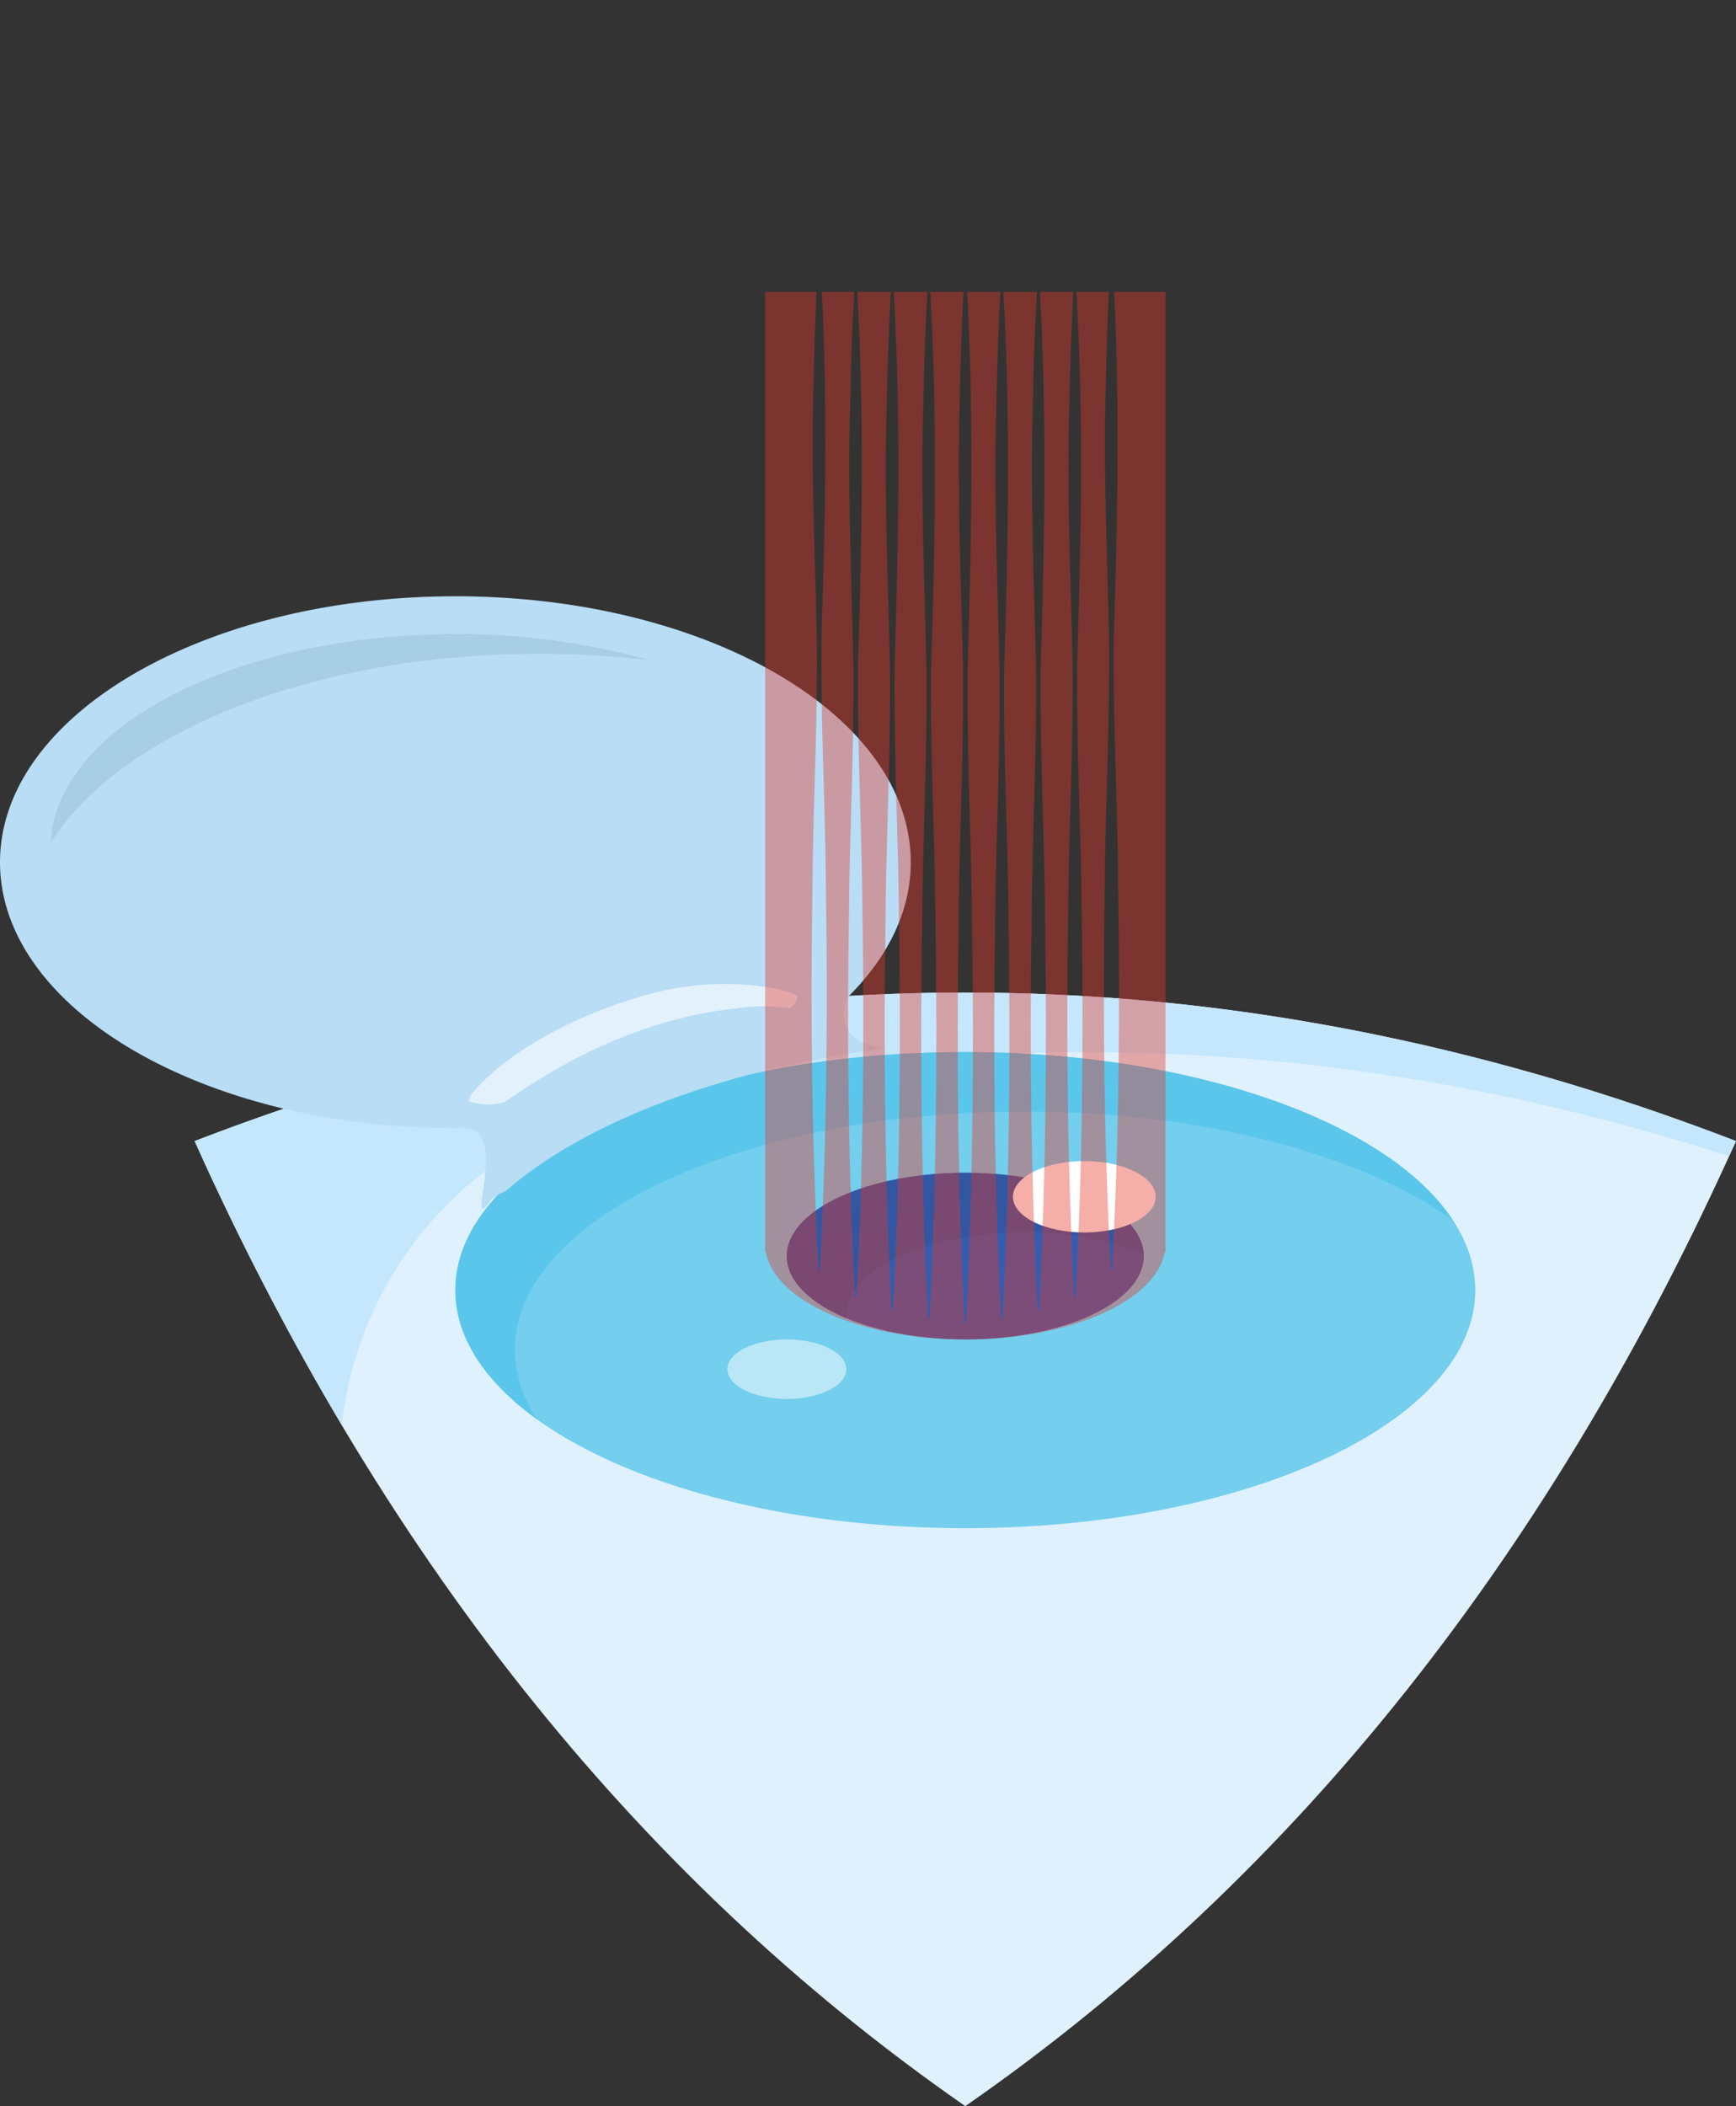
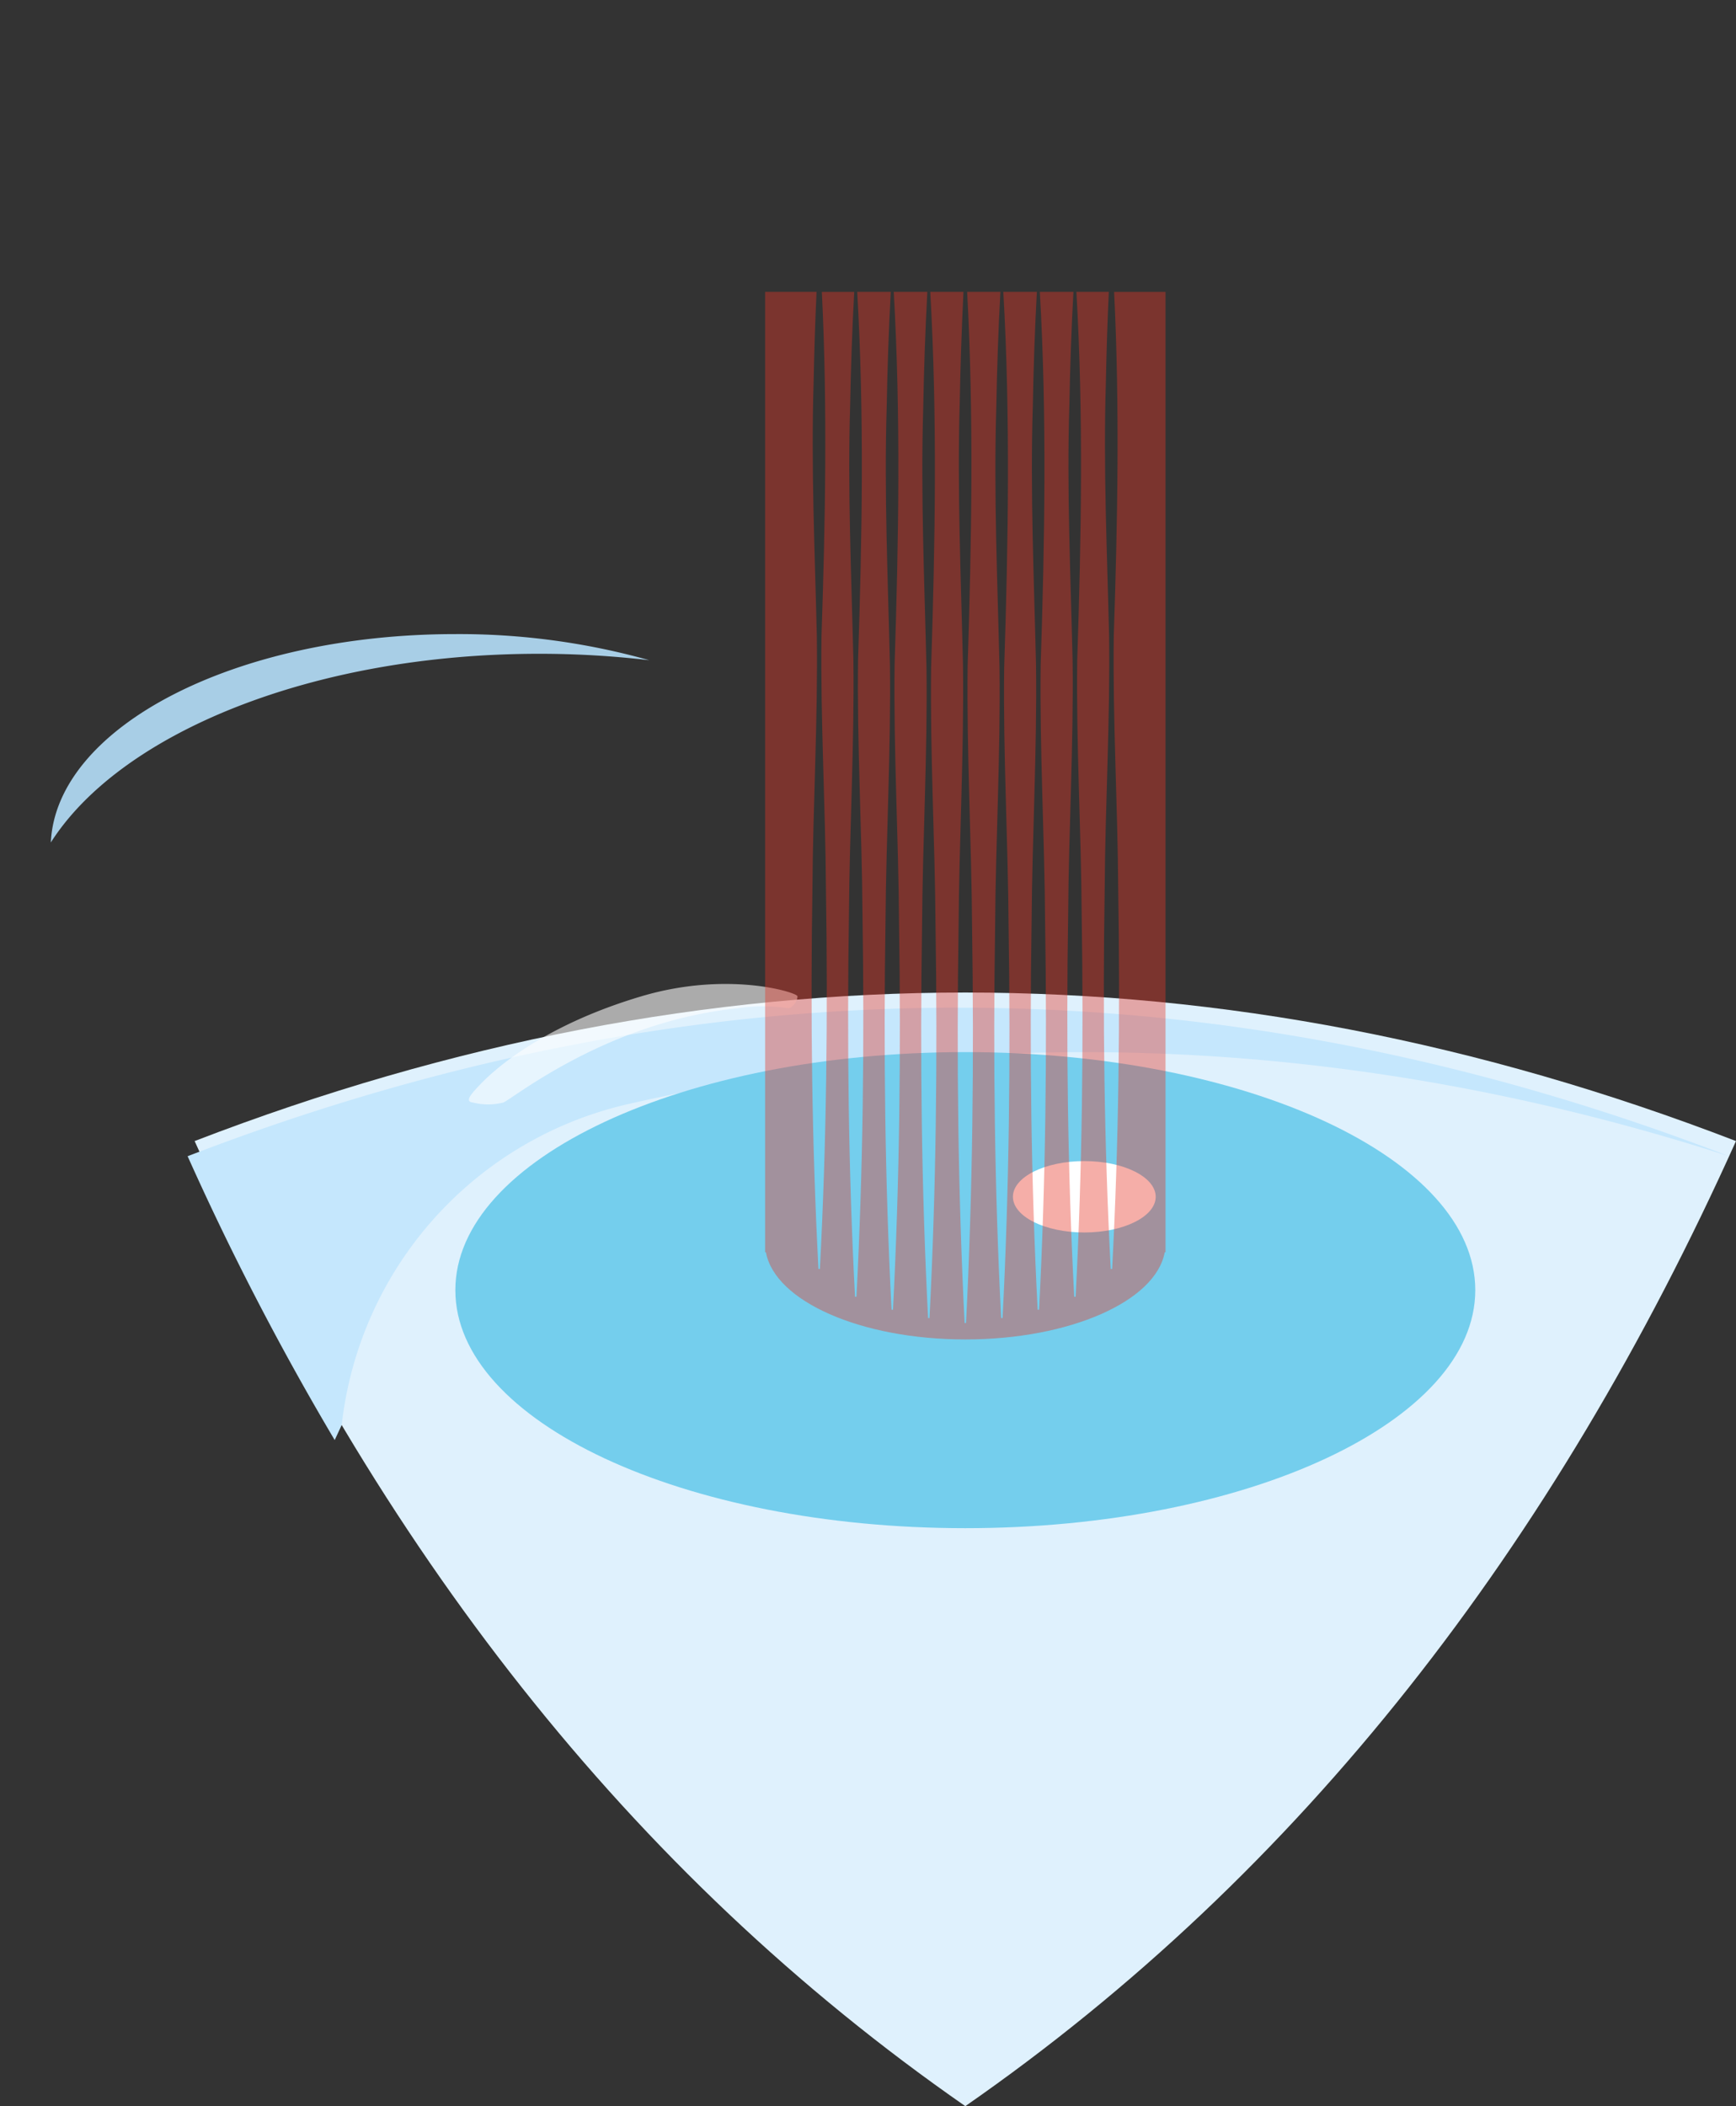
<svg xmlns="http://www.w3.org/2000/svg" id="Group_3584" data-name="Group 3584" width="136.783" height="165.902" viewBox="0 0 136.783 165.902">
  <rect x="0" y="0" width="136.783" height="165.902" fill="#333333" stroke="none" />
  <defs>
    <clipPath id="clip-path">
      <rect id="Rectangle_248" data-name="Rectangle 248" width="136.783" height="165.903" fill="none" />
    </clipPath>
    <clipPath id="clip-path-3">
      <rect id="Rectangle_243" data-name="Rectangle 243" width="80.362" height="37.502" fill="none" />
    </clipPath>
    <clipPath id="clip-path-4">
      <rect id="Rectangle_244" data-name="Rectangle 244" width="78.608" height="28.929" fill="none" />
    </clipPath>
    <clipPath id="clip-path-5">
      <rect id="Rectangle_245" data-name="Rectangle 245" width="9.376" height="4.688" fill="none" />
    </clipPath>
    <clipPath id="clip-path-6">
      <rect id="Rectangle_246" data-name="Rectangle 246" width="31.549" height="82.514" fill="none" />
    </clipPath>
  </defs>
  <g id="Group_967" data-name="Group 967" clip-path="url(#clip-path)">
    <g id="Group_966" data-name="Group 966">
      <g id="Group_965" data-name="Group 965" clip-path="url(#clip-path)">
        <path id="Path_16906" data-name="Path 16906" d="M82.929,200.927h0c26.5-18.4,46.384-44.13,60.723-76.02q-60.723-23.4-121.447,0c14.338,31.889,34.228,57.619,60.723,76.02" transform="translate(-6.87 -35.025)" fill="#dff1fd" />
-         <path id="Path_16907" data-name="Path 16907" d="M33.795,147.266a29.269,29.269,0,0,1,22.686-25.3Q99.789,112.13,143.1,126.1c.182-.4.374-.788.555-1.189q-60.723-23.4-121.447,0a220.865,220.865,0,0,0,11.589,22.359" transform="translate(-6.87 -35.024)" fill="#c5e7fd" />
+         <path id="Path_16907" data-name="Path 16907" d="M33.795,147.266a29.269,29.269,0,0,1,22.686-25.3Q99.789,112.13,143.1,126.1q-60.723-23.4-121.447,0a220.865,220.865,0,0,0,11.589,22.359" transform="translate(-6.87 -35.024)" fill="#c5e7fd" />
        <g id="Group_955" data-name="Group 955" transform="translate(35.878 82.873)" style="isolation: isolate">
          <g id="Group_954" data-name="Group 954">
            <g id="Group_953" data-name="Group 953" clip-path="url(#clip-path-3)">
              <path id="Path_16908" data-name="Path 16908" d="M92.132,157.5c22.191,0,40.181-8.4,40.181-18.751S114.323,120,92.132,120s-40.181,8.4-40.181,18.751S69.941,157.5,92.132,157.5" transform="translate(-51.951 -119.998)" fill="#74ceed" />
            </g>
          </g>
        </g>
        <g id="Group_958" data-name="Group 958" transform="translate(35.878 82.873)" style="isolation: isolate">
          <g id="Group_957" data-name="Group 957">
            <g id="Group_956" data-name="Group 956" clip-path="url(#clip-path-4)">
-               <path id="Path_16909" data-name="Path 16909" d="M51.951,138.749c0,3.753,2.372,7.246,6.442,10.178a9.945,9.945,0,0,1-1.754-5.49c0-10.357,17.99-18.751,40.18-18.751,14.149,0,26.58,3.415,33.74,8.573C125.528,125.582,110.229,120,92.132,120c-22.191,0-40.181,8.4-40.181,18.751" transform="translate(-51.951 -119.998)" fill="#5bc6eb" />
-             </g>
+               </g>
          </g>
        </g>
-         <path id="Path_16910" data-name="Path 16910" d="M103.832,146.893c7.767,0,14.063-2.939,14.063-6.563s-6.3-6.563-14.063-6.563-14.063,2.939-14.063,6.563,6.3,6.563,14.063,6.563" transform="translate(-27.773 -41.385)" fill="#355daf" />
-         <path id="Path_16911" data-name="Path 16911" d="M89.768,140.33c0,1.946,1.826,3.689,4.71,4.891,0-.068-.022-.135-.022-.2,0-3.625,6.3-6.563,14.063-6.563a24.858,24.858,0,0,1,9.354,1.672c-.232-3.53-6.421-6.36-14.042-6.36-7.767,0-14.063,2.938-14.063,6.563" transform="translate(-27.772 -41.385)" fill="#3157a3" />
        <path id="Path_16912" data-name="Path 16912" d="M121.187,132.428c3.106,0,5.625,1.259,5.625,2.813s-2.519,2.812-5.625,2.812-5.625-1.259-5.625-2.812,2.518-2.813,5.625-2.813" transform="translate(-35.752 -40.97)" fill="#fff" />
        <g id="Group_961" data-name="Group 961" transform="translate(57.308 105.508)" opacity="0.5">
          <g id="Group_960" data-name="Group 960">
            <g id="Group_959" data-name="Group 959" clip-path="url(#clip-path-5)">
-               <path id="Path_16913" data-name="Path 16913" d="M87.669,152.773c2.588,0,4.687,1.049,4.687,2.344s-2.1,2.344-4.687,2.344-4.689-1.05-4.689-2.344,2.1-2.344,4.689-2.344" transform="translate(-82.981 -152.773)" fill="#fff" />
-             </g>
+               </g>
          </g>
        </g>
-         <path id="Path_16914" data-name="Path 16914" d="M36.468,109.9a.928.928,0,0,0,.107.008c3.749.076-.17,8.828,2.126,5.649a3.765,3.765,0,0,1,1.143-.691c6.234-5.439,17.027-9.564,30-11.274-.008,0-.007,0-.016,0-2.559-.146-4.075-1.725-3.028-4l.006-.014c3.143-3.114,4.954-6.742,4.954-10.618,0-11.57-16.063-20.949-35.879-20.949S0,77.392,0,88.962s16.063,20.949,35.879,20.949c.2,0,.393-.006.59-.008" transform="translate(0 -21.042)" fill="#b8ddf5" />
        <path id="Path_16915" data-name="Path 16915" d="M44.288,73.874a74.334,74.334,0,0,1,8.665.506,55.509,55.509,0,0,0-15.281-2.057c-17.344,0-31.443,7.311-31.874,16.414,5.513-8.649,20.657-14.863,38.49-14.863" transform="translate(-1.794 -22.375)" fill="#a8cee6" />
        <path id="Path_16916" data-name="Path 16916" d="M53.815,121.567a4.907,4.907,0,0,0,2.392,0c.752-.293,8.147-6.362,18.458-7.424a12.927,12.927,0,0,1,4,0c.376-.037.752-.658.718-.951s-5.463-2.017-12.272,0c-7.946,2.353-11.725,5.925-12.614,6.839s-1.349,1.463-.683,1.536" transform="translate(-16.551 -34.72)" fill="#fff" opacity="0.586" />
        <g id="Group_964" data-name="Group 964" transform="translate(60.285 22.994)" opacity="0.4">
          <g id="Group_963" data-name="Group 963">
            <g id="Group_962" data-name="Group 962" clip-path="url(#clip-path-6)">
              <path id="Path_16917" data-name="Path 16917" d="M107.453,0c.445,9.031.274,18.069-.027,27.1-.088,6.649.309,13.3.349,19.946.159,9.977.049,19.947-.476,29.919h-.113c-.524-9.972-.635-19.941-.475-29.919.04-6.648.437-13.3.348-19.946-.158-6.648-.464-13.294-.255-19.946q.067-3.579.231-7.157h-2.554c.558,9.658.386,19.324.066,28.985-.088,6.69.309,13.38.349,20.07.16,10.039.049,20.07-.475,30.1h-.113c-.523-10.033-.635-20.065-.475-30.1.04-6.689.438-13.379.349-20.07-.158-6.688-.465-13.377-.255-20.069.056-2.972.157-5.944.321-8.915H101.6c.559,9.785.386,19.579.067,29.366-.088,6.775.309,13.55.349,20.324.16,10.166.049,20.325-.475,30.485h-.113c-.524-10.16-.635-20.319-.476-30.485.041-6.774.437-13.549.349-20.324-.159-6.774-.464-13.546-.255-20.324.056-3.014.157-6.028.321-9.042H98.724c.561,9.867.387,19.742.067,29.612-.088,6.83.308,13.659.349,20.488.16,10.249.049,20.489-.475,30.732h-.113c-.524-10.242-.635-20.483-.476-30.732.04-6.828.437-13.658.349-20.488-.158-6.827-.464-13.655-.255-20.488.056-3.041.158-6.083.323-9.124H95.874c.524,9.8.352,19.6.039,29.405-.088,6.91.308,13.819.349,20.727.159,10.368.049,20.729-.476,31.091h-.113c-.524-10.362-.635-20.723-.475-31.091.04-6.908.437-13.817.348-20.727-.158-6.907-.464-13.815-.255-20.727q.079-4.339.293-8.678H92.967c.56,9.867.387,19.742.067,29.612-.088,6.83.309,13.659.349,20.488.16,10.249.049,20.489-.475,30.732h-.113c-.524-10.242-.635-20.483-.475-30.732.04-6.828.438-13.658.349-20.488-.158-6.827-.465-13.655-.255-20.488.056-3.041.158-6.083.322-9.124H90.089c.56,9.785.386,19.579.067,29.366-.088,6.775.309,13.55.349,20.324.16,10.166.049,20.325-.475,30.485h-.113c-.524-10.16-.635-20.319-.476-30.485.041-6.774.438-13.549.349-20.324-.159-6.774-.464-13.546-.255-20.324.056-3.014.157-6.028.321-9.042H87.211c.559,9.658.386,19.324.067,28.985-.089,6.69.308,13.38.348,20.07.16,10.039.049,20.07-.475,30.1h-.113c-.524-10.034-.635-20.065-.476-30.1.04-6.689.437-13.379.349-20.07-.158-6.688-.464-13.377-.255-20.069.056-2.972.157-5.944.321-8.915H84.425c.446,9.031.274,18.069-.027,27.1-.088,6.649.309,13.3.349,19.946.159,9.977.049,19.947-.476,29.919h-.113c-.524-9.972-.635-19.941-.475-29.919.04-6.648.437-13.3.348-19.946-.158-6.648-.464-13.294-.255-19.946q.067-3.579.232-7.157H79.955V75.646h.064c.7,3.848,7.465,6.868,15.711,6.868s15.011-3.019,15.71-6.868h.064V0Z" transform="translate(-79.955)" fill="#e53525" />
            </g>
          </g>
        </g>
      </g>
    </g>
  </g>
</svg>